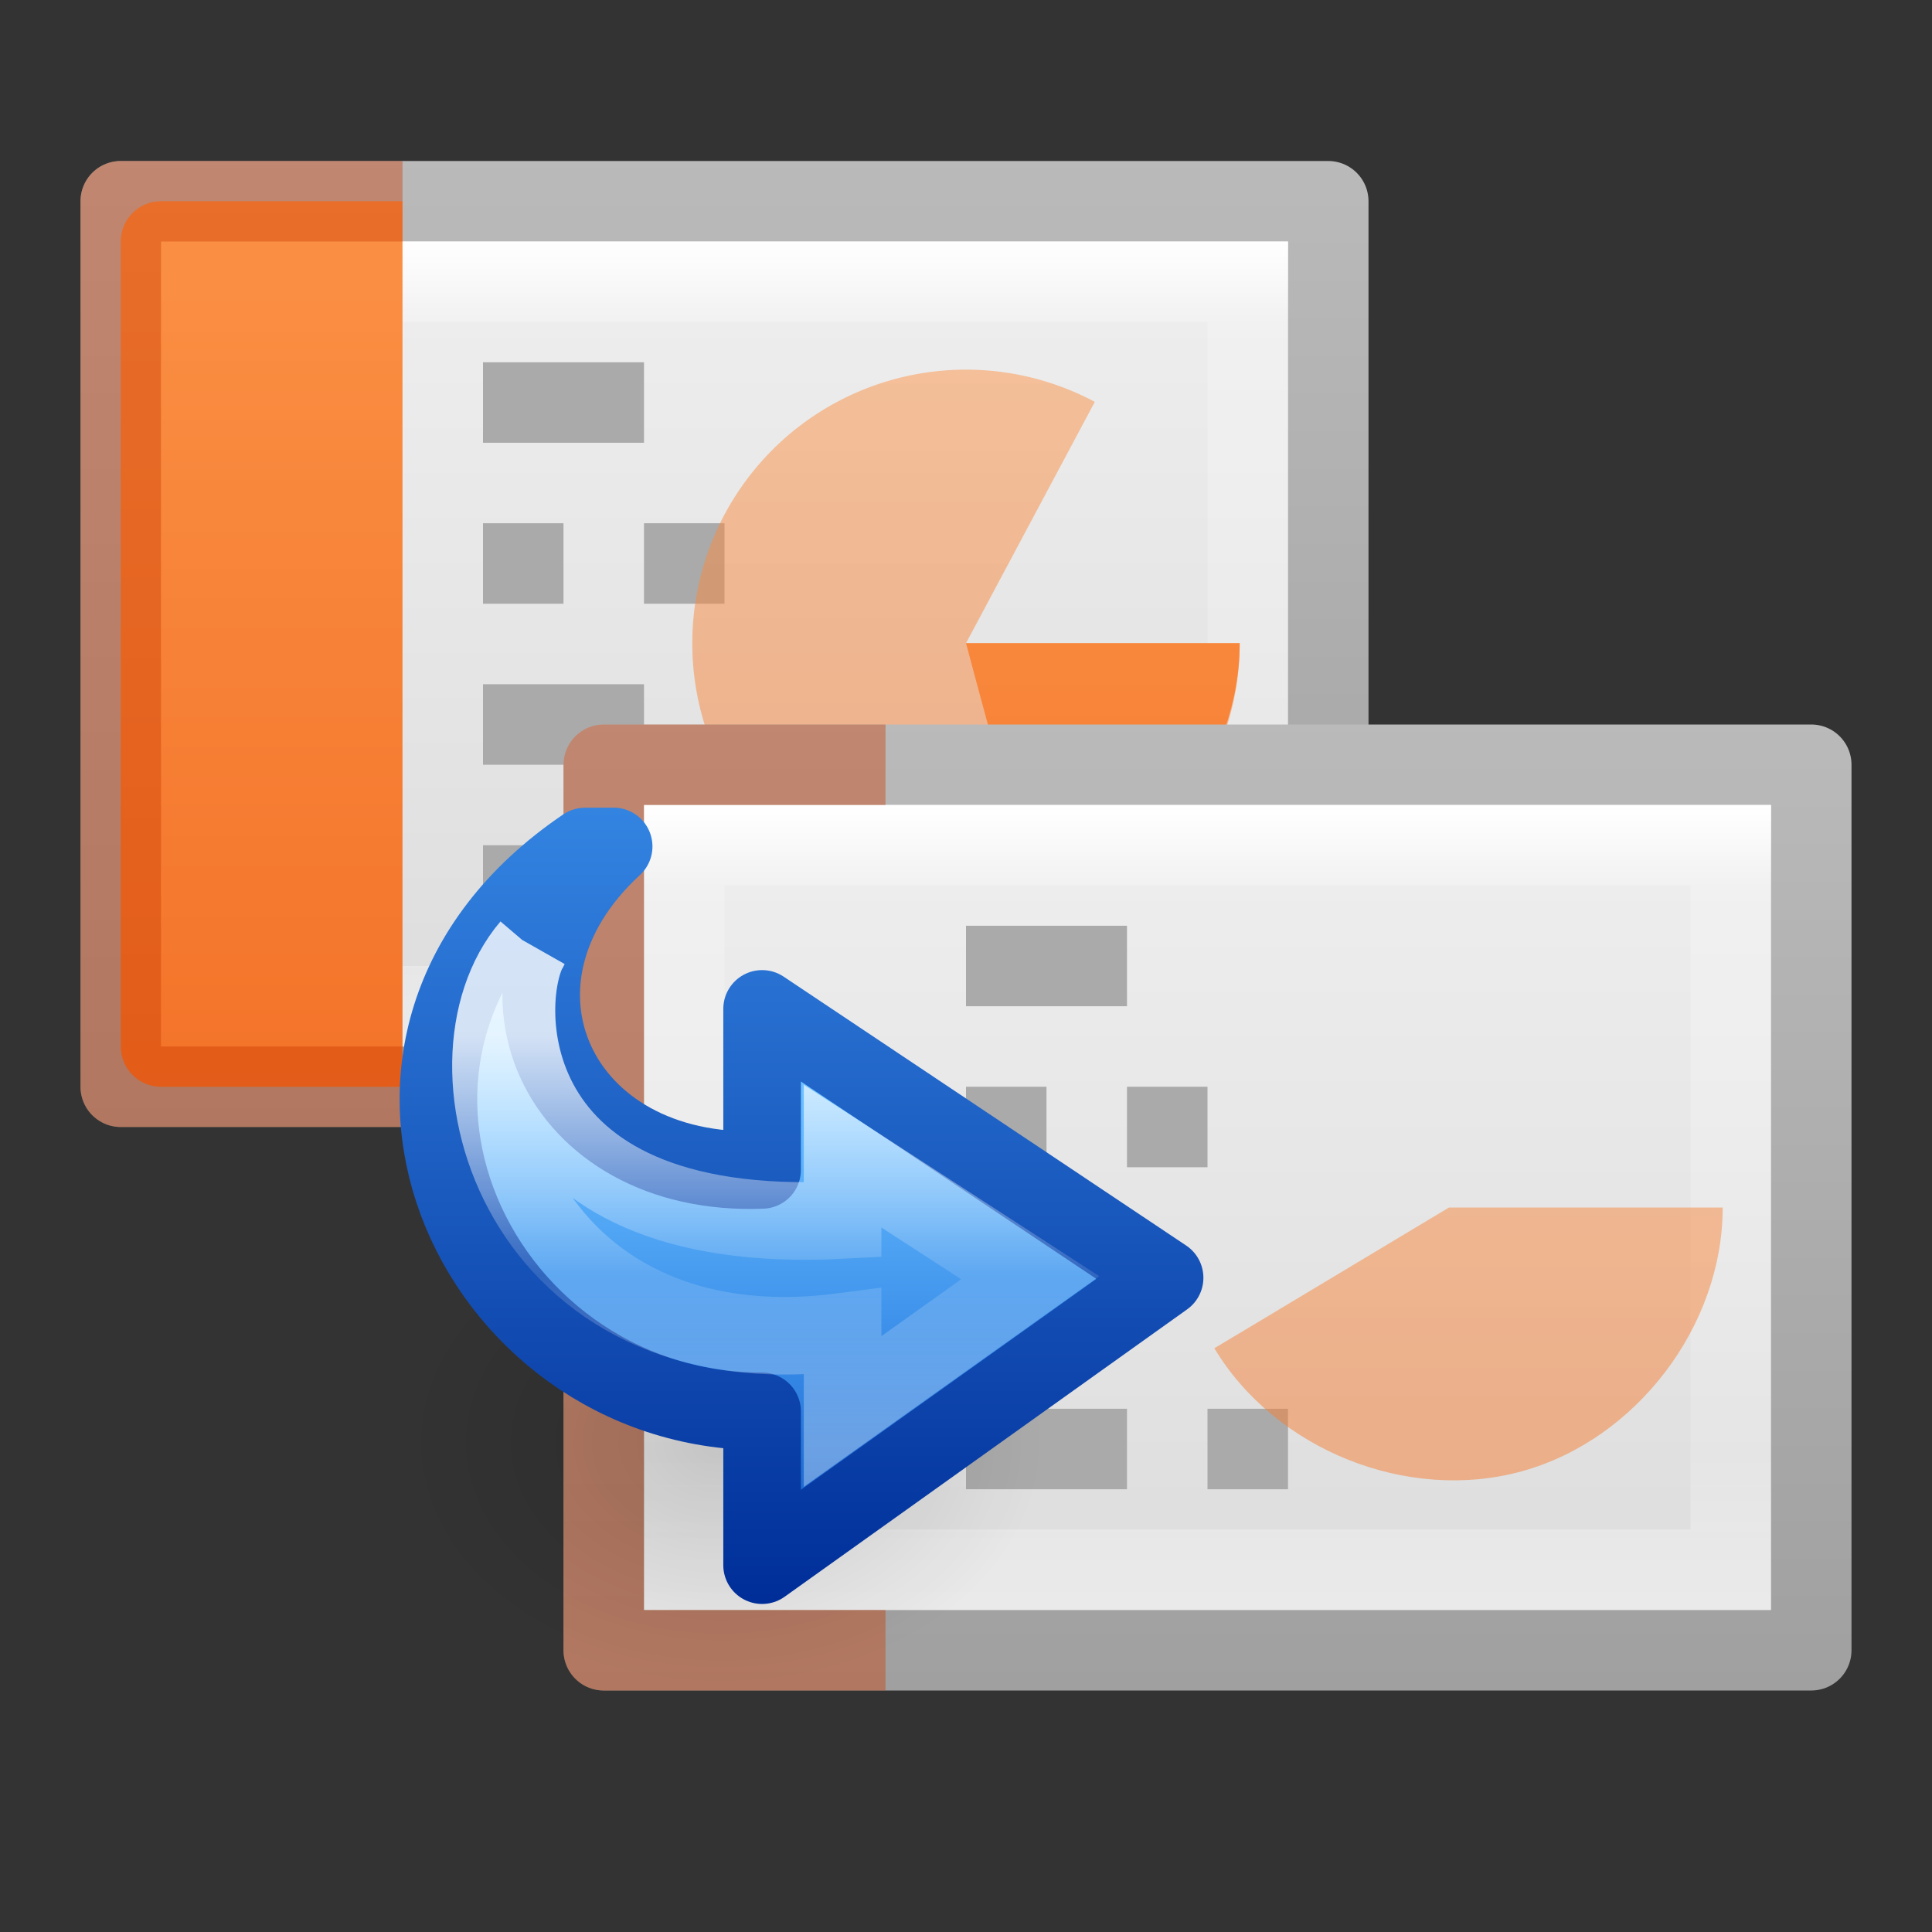
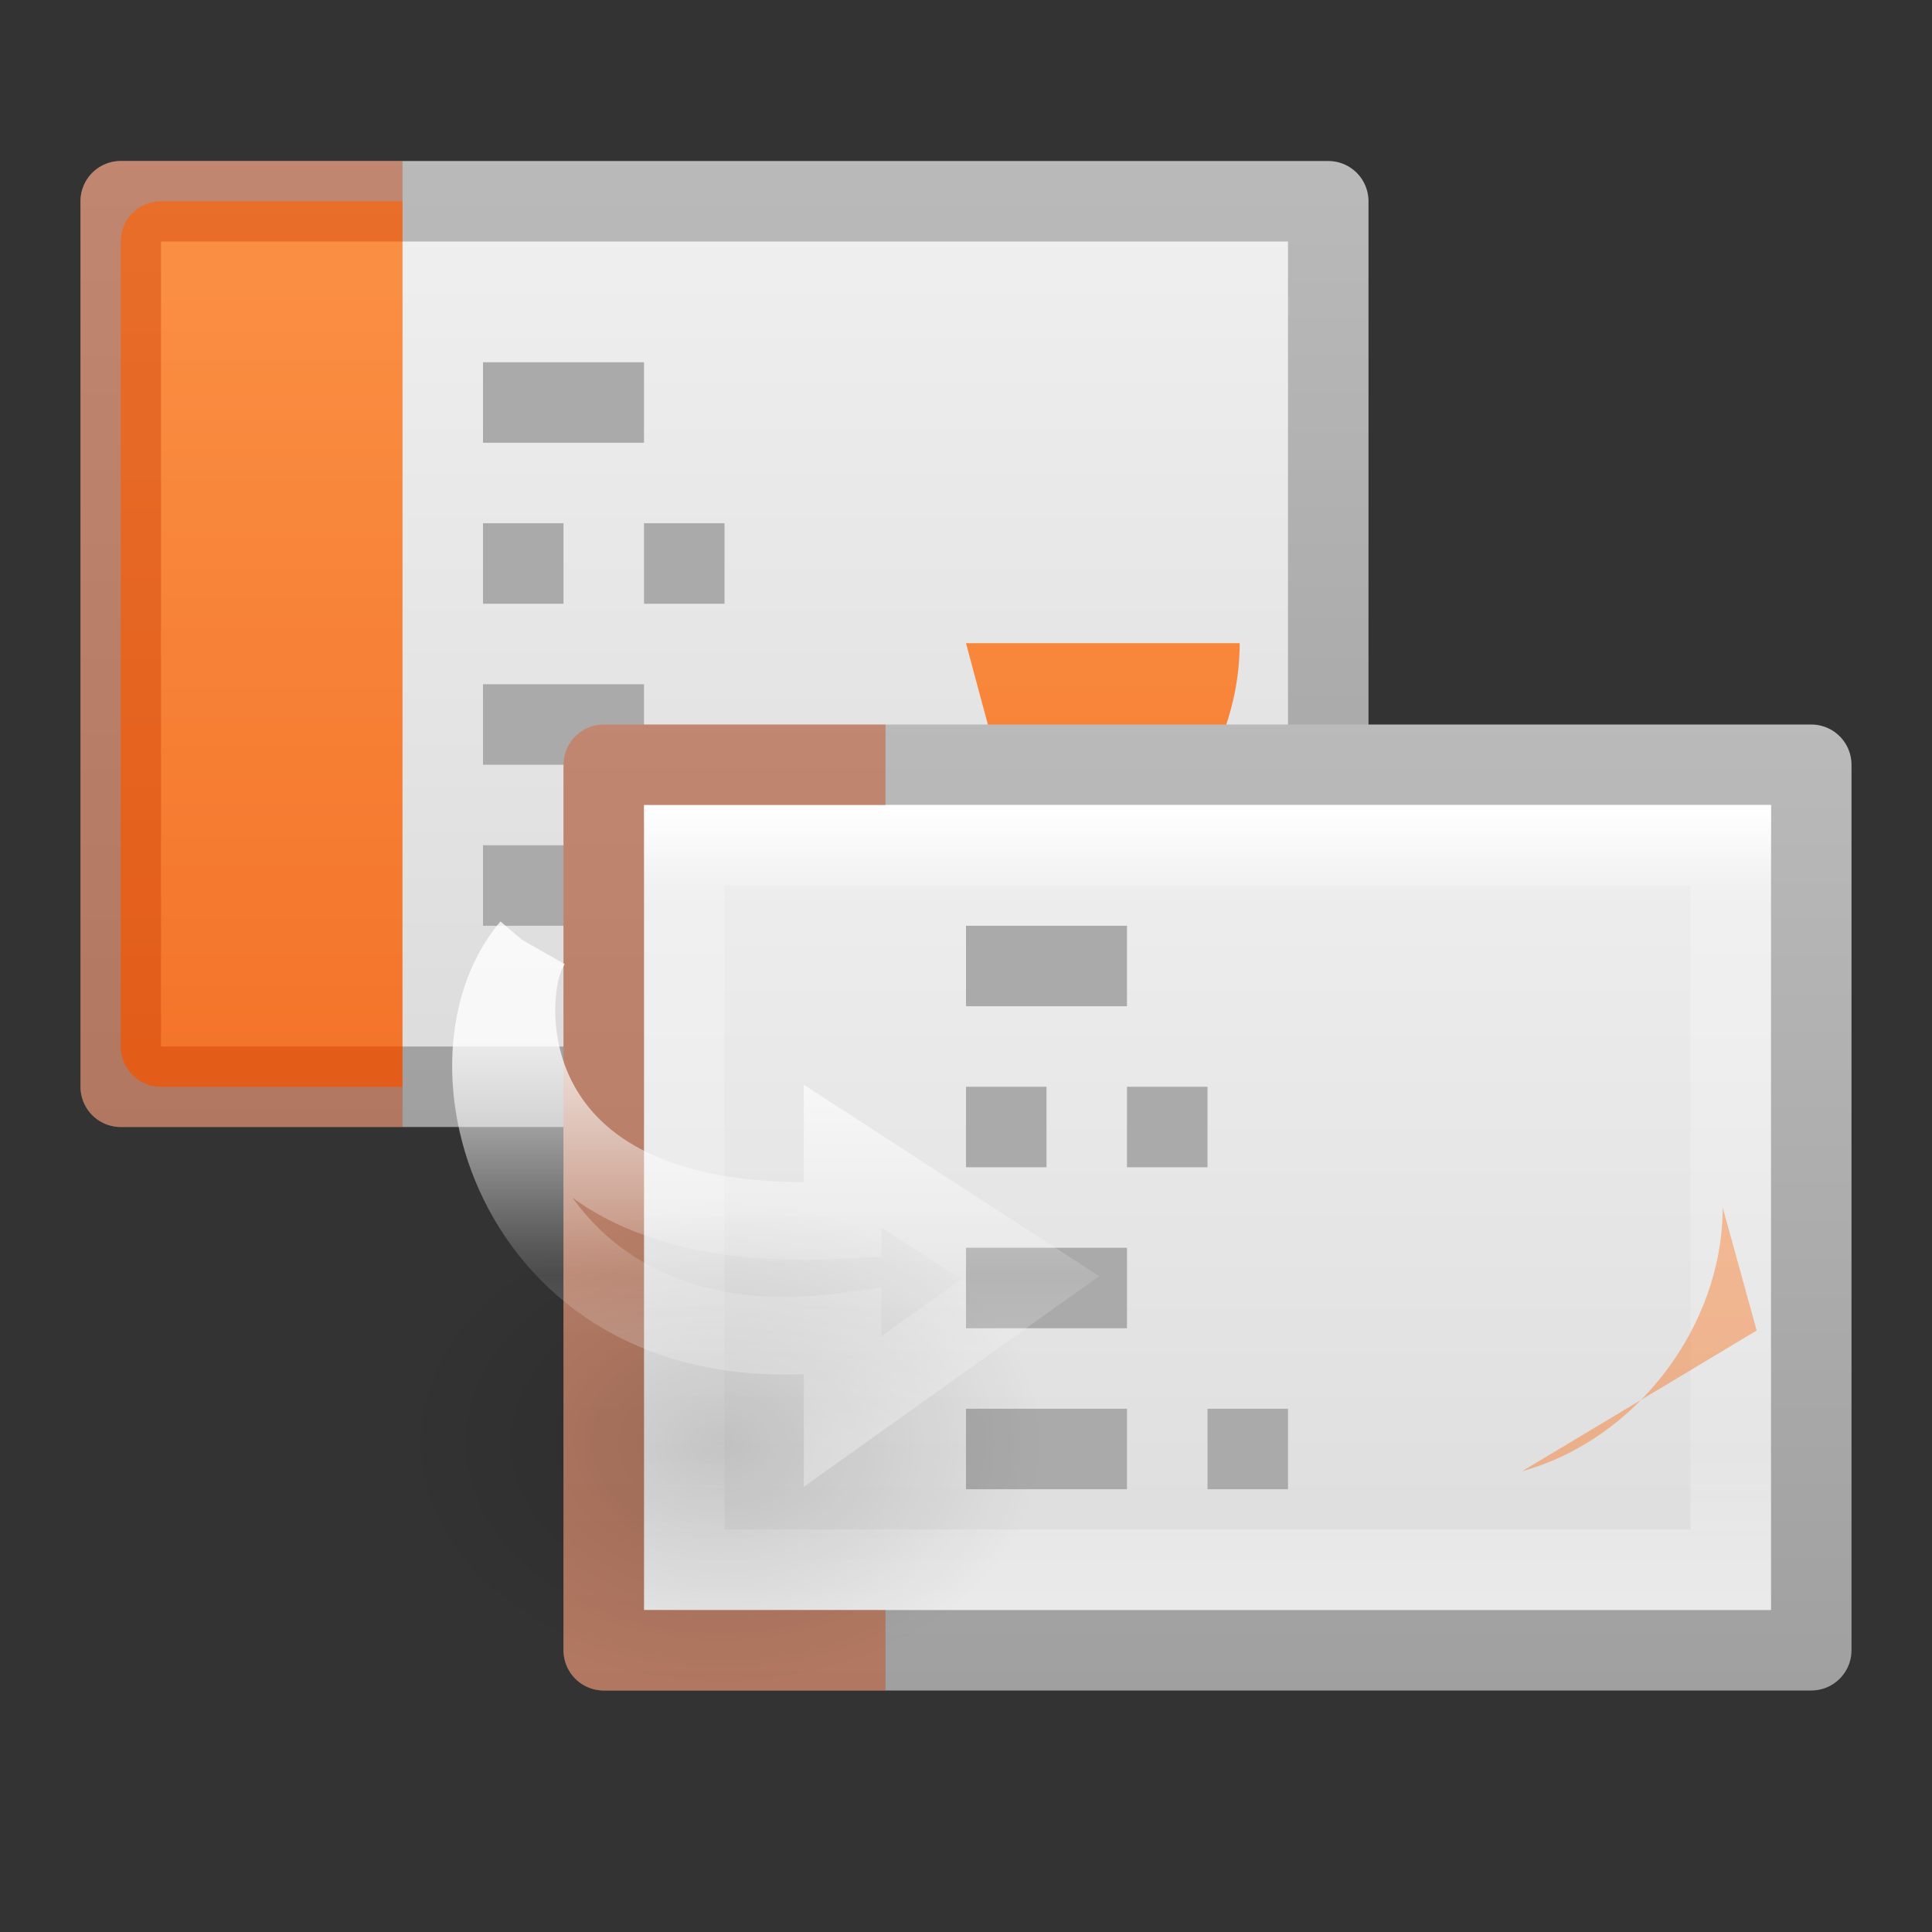
<svg xmlns="http://www.w3.org/2000/svg" xmlns:xlink="http://www.w3.org/1999/xlink" height="24" width="24">
  <rect width="100%" height="100%" fill="#333333" stroke="none" />
  <radialGradient id="a" cx="24.837" cy="36.421" gradientTransform="matrix(-.256 0 0 -.192 17.353 22.984)" gradientUnits="userSpaceOnUse" r="15.645">
    <stop offset="0" />
    <stop offset="1" stop-opacity="0" />
  </radialGradient>
  <linearGradient id="b" gradientTransform="matrix(.28 0 0 -.261 5.022 18.693)" gradientUnits="userSpaceOnUse" x1="25.469" x2="25.469" y1="32.841" y2="2.724">
    <stop offset="0" stop-color="#8cd5ff" />
    <stop offset=".25" stop-color="#64baff" />
    <stop offset=".625" stop-color="#3689e6" />
    <stop offset="1" stop-color="#0d52bf" />
  </linearGradient>
  <linearGradient id="c" gradientTransform="matrix(.28 0 0 -.261 5.022 18.693)" gradientUnits="userSpaceOnUse" x1="36.246" x2="36.246" y1="2.929" y2="42.788">
    <stop offset="0" stop-color="#002e99" />
    <stop offset="1" stop-color="#3689e6" />
  </linearGradient>
  <linearGradient id="d" gradientTransform="matrix(0 .306 .328 0 5.52 4.564)" gradientUnits="userSpaceOnUse" x1="20.797" x2="37.474" y1="20.649" y2="20.649">
    <stop offset="0" stop-color="#fff" />
    <stop offset=".512" stop-color="#fff" stop-opacity=".235" />
    <stop offset=".585" stop-color="#fff" stop-opacity=".157" />
    <stop offset="1" stop-color="#fff" stop-opacity=".392" />
  </linearGradient>
  <linearGradient id="e" gradientTransform="matrix(.314 0 0 .326 .457 -.322)" gradientUnits="userSpaceOnUse" x1="-1.454" x2="43.091" y1="10.193" y2="10.193">
    <stop offset="0" stop-color="#f4f4f4" />
    <stop offset="1" stop-color="#dbdbdb" />
  </linearGradient>
  <linearGradient id="f" gradientTransform="matrix(.254 0 0 .305 19.13 -.685)" gradientUnits="userSpaceOnUse" x1="-20.21" x2="-75.375" y1="31.754" y2="31.754">
    <stop offset="0" stop-color="#a0a0a0" />
    <stop offset="1" stop-color="#bebebe" />
  </linearGradient>
  <linearGradient id="g" gradientTransform="matrix(.243 0 0 .351 2.162 -.432)" gradientUnits="userSpaceOnUse" x1="3.444" x2="44.555" y1="26.846" y2="26.846">
    <stop offset="0" stop-color="#fff" />
    <stop offset=".1" stop-color="#fff" stop-opacity=".235" />
    <stop offset=".8" stop-color="#fff" stop-opacity=".157" />
    <stop offset="1" stop-color="#fff" stop-opacity=".392" />
  </linearGradient>
  <linearGradient id="h" gradientUnits="userSpaceOnUse" x1="1.803" x2="1.803" xlink:href="#i" y1="7.968" y2="22.378" />
  <linearGradient id="i">
    <stop offset="0" stop-color="#ffa154" />
    <stop offset="1" stop-color="#f37329" />
  </linearGradient>
  <linearGradient id="j" gradientUnits="userSpaceOnUse" x1="4" x2="4" xlink:href="#i" y1="4.559" y2="21.517" />
  <path d="m2.5.5h11v15h-11z" fill="url(#e)" stroke="url(#f)" stroke-linejoin="round" transform="matrix(0 1 -1 0 17 0)" />
-   <path d="m12.5 14.5h-9v-13h9z" fill="none" stroke="url(#g)" stroke-linecap="round" transform="matrix(0 1 -1 0 17 0)" />
  <path d="m2 10.5c-.277 0-.5.223-.5.5v10c0 .277.223.5.5.5h3v-11z" fill="url(#j)" transform="translate(0 -8)" />
  <path d="m6 5h2m-2 2h1m-1 2h2m-2 2h2m0-4h1m0 4h1" fill="none" stroke="#aaa" />
  <path d="m5 13.5h-3.5v-11h3.5" fill="none" opacity=".4" stroke="#cc3b02" stroke-linejoin="round" />
  <g fill="url(#h)">
-     <path d="m15.4 15.99a3.4 3.4 0 1 1 -1.8-2.998l-1.6 2.998z" opacity=".5" transform="translate(0 -8)" />
-     <path d="m15.4 16c0 1.474-1.073 2.883-2.493 3.276s-3.064-.264-3.822-1.528c-.005.005 2.915-1.748 2.915-1.748z" opacity=".5" transform="translate(0 -8)" />
    <path d="m15.4 15.99c0 1.474-1.073 2.883-2.493 3.276-.033-.006-.907-3.276-.907-3.276z" transform="translate(0 -8)" />
  </g>
  <path d="m2.5.5h11v15h-11z" fill="url(#e)" stroke="url(#f)" stroke-linejoin="round" transform="matrix(0 1 -1 0 23 7)" />
  <path d="m12.5 14.5h-9v-13h9z" fill="none" stroke="url(#g)" stroke-linecap="round" transform="matrix(0 1 -1 0 23 7)" />
  <path d="m2 10.5c-.277 0-.5.223-.5.5v10c0 .277.223.5.5.5h3v-11z" fill="url(#j)" transform="translate(6 -1)" />
  <path d="m12 12h2m-2 2h1m-1 2h2m-2 2h2m0-4h1m0 4h1" fill="none" stroke="#aaa" />
  <path d="m11 20.5h-3.5v-11h3.5" fill="none" opacity=".4" stroke="#cc3b02" stroke-linejoin="round" />
  <g fill="url(#h)">
    <path d="m15.4 15.99a3.4 3.4 0 1 1 -1.8-2.998l-1.6 2.998z" opacity=".5" transform="translate(6 -1)" />
-     <path d="m15.4 16c0 1.474-1.073 2.883-2.493 3.276s-3.064-.264-3.822-1.528c-.005.005 2.915-1.748 2.915-1.748z" opacity=".5" transform="translate(6 -1)" />
+     <path d="m15.4 16c0 1.474-1.073 2.883-2.493 3.276c-.005.005 2.915-1.748 2.915-1.748z" opacity=".5" transform="translate(6 -1)" />
    <path d="m15.4 15.99c0 1.474-1.073 2.883-2.493 3.276-.033-.006-.907-3.276-.907-3.276z" transform="translate(6 -1)" />
  </g>
  <path d="m7.003 16a4 3 0 1 1 8 0 4 3 0 0 1 -8 0z" fill="url(#a)" fill-rule="evenodd" opacity=".141" transform="translate(-2.036 1.926)" />
  <g stroke-miterlimit="7" stroke-width=".964">
-     <path d="m9.303 8.59c-3.55 2.404-1.418 7.017 2.2 7.017v1.91l5-3.57-5-3.34v2c-2.553.1-3.668-2.34-1.844-4.018z" display="block" fill="url(#b)" stroke="url(#c)" stroke-linejoin="round" transform="translate(-2.036 1.926)" />
    <path d="m8.62 9.833c-1.252 1.47-.124 5.31 3.883 4.785v.99l2.33-1.662-2.33-1.51v.793c-4.397.233-4.256-2.803-3.882-3.398z" display="block" fill="none" opacity=".8" stroke="url(#d)" transform="translate(-2.036 1.926)" />
  </g>
</svg>